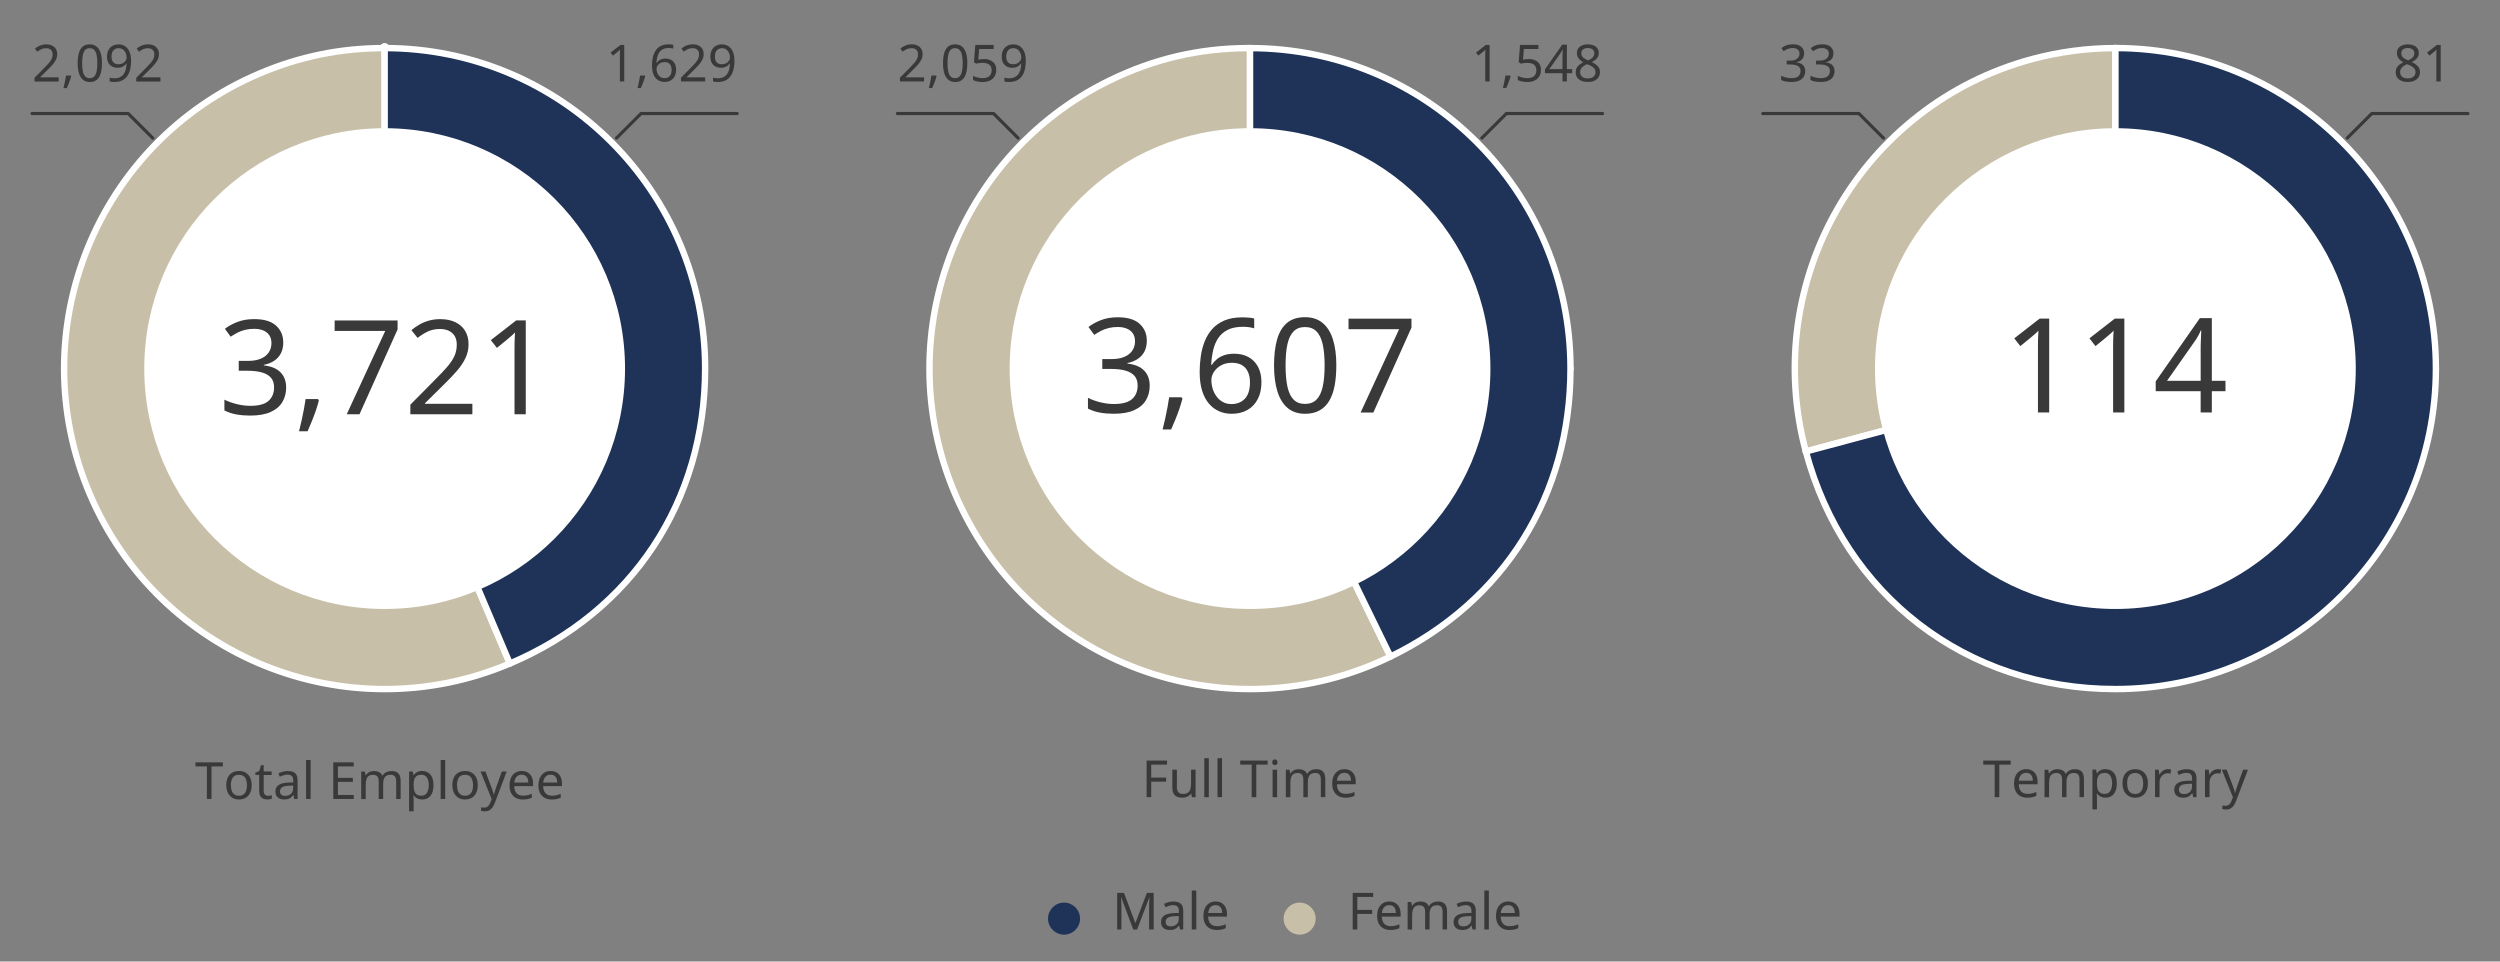
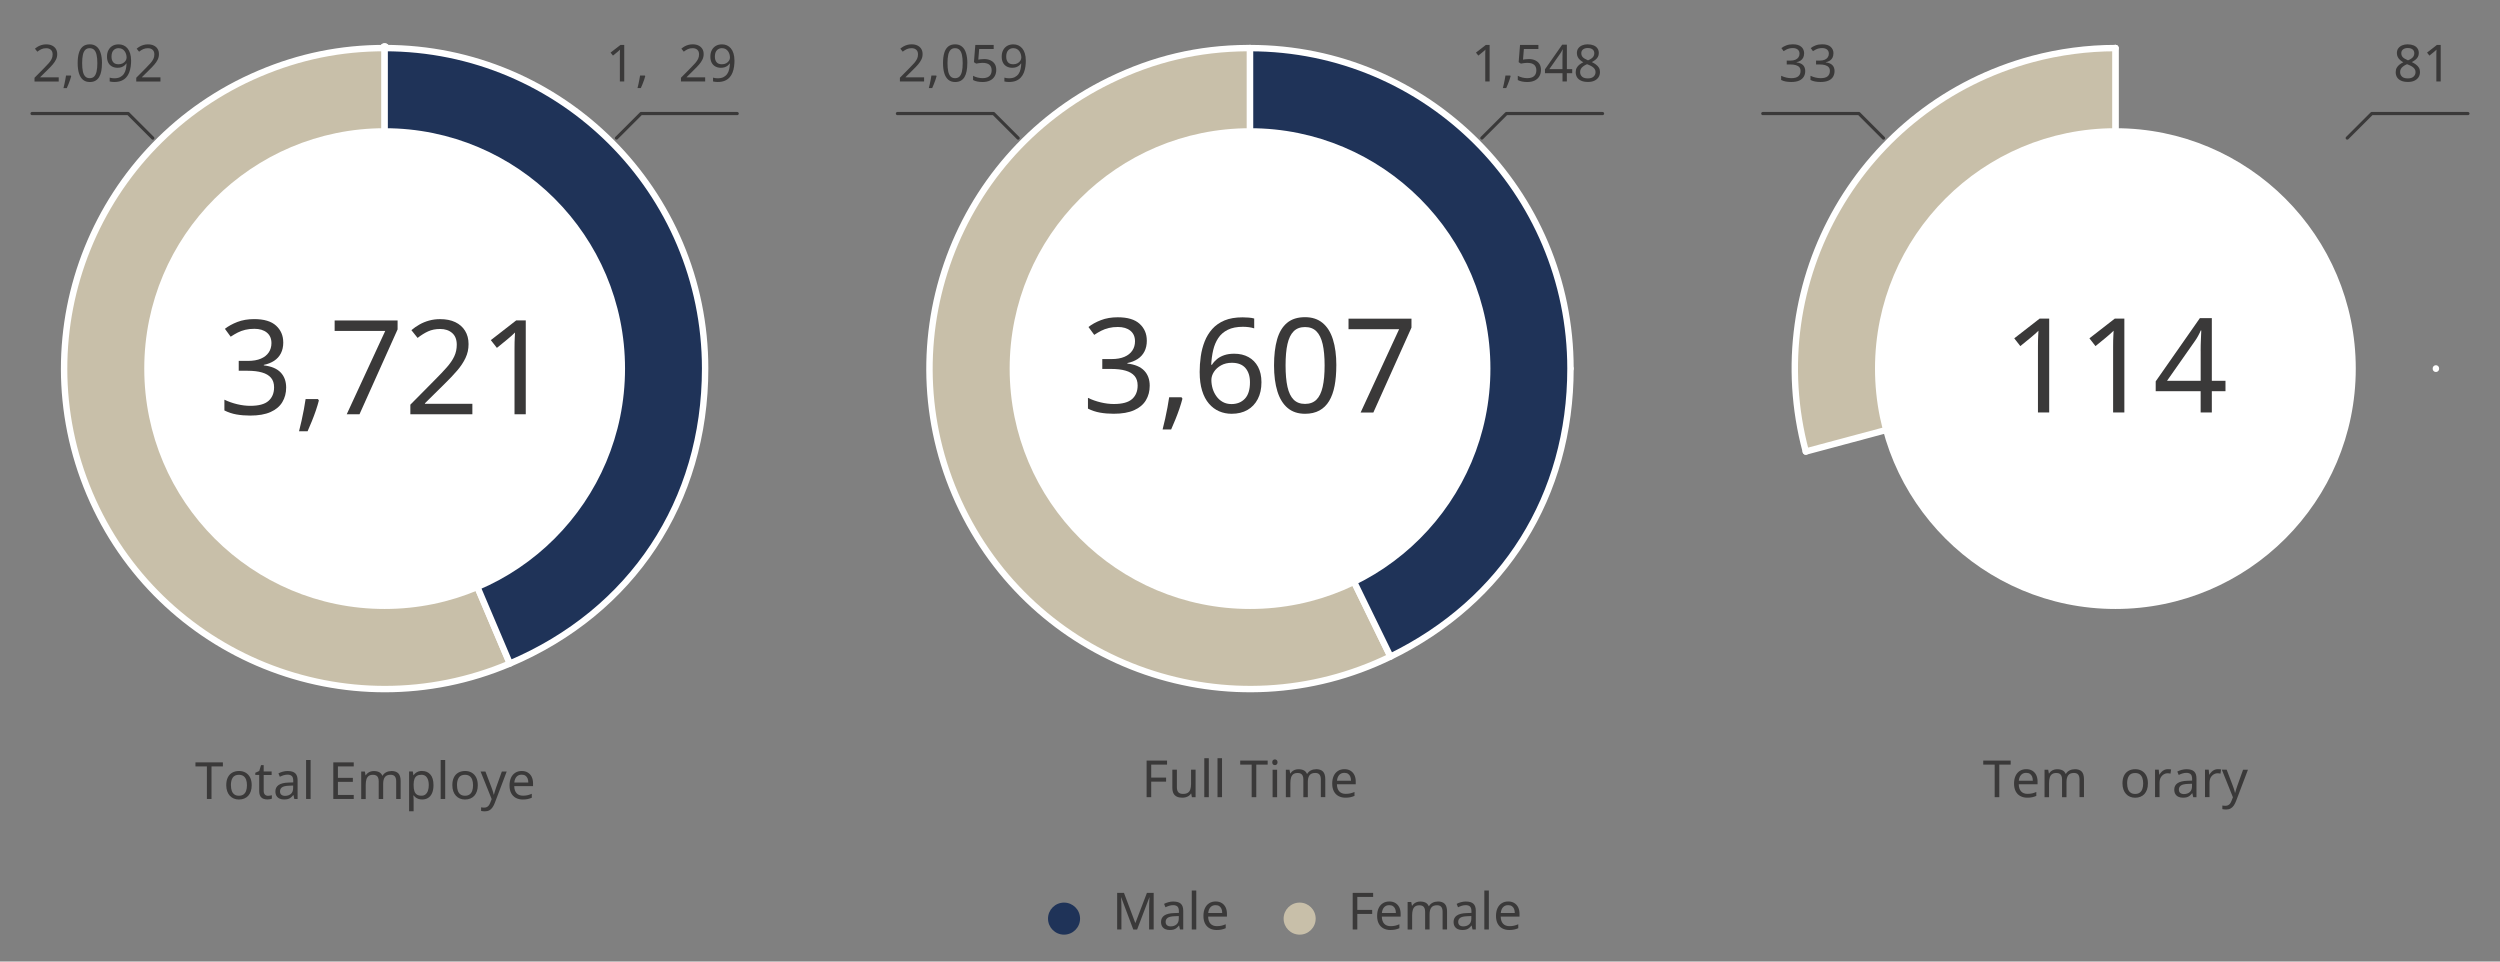
<svg xmlns="http://www.w3.org/2000/svg" width="780" height="300" viewBox="0 0 780 300">
  <rect x="0" y="0" width="780" height="300" fill="#808080" stroke="none" />
  <defs>
    <style>
      .cls-1 {
        stroke: #3a3939;
      }

      .cls-1, .cls-2, .cls-3, .cls-4, .cls-5 {
        stroke-linecap: round;
        stroke-linejoin: round;
      }

      .cls-1, .cls-4, .cls-5 {
        fill: none;
      }

      .cls-6 {
        fill: #fff;
      }

      .cls-7, .cls-3 {
        fill: #c8bfa9;
      }

      .cls-8, .cls-2 {
        fill: #1f3358;
      }

      .cls-9 {
        fill: #3a3939;
      }

      .cls-2, .cls-3, .cls-4 {
        stroke-width: 2px;
      }

      .cls-2, .cls-3, .cls-4, .cls-5 {
        stroke: #fff;
      }

      .cls-5 {
        stroke-width: 3px;
      }
    </style>
  </defs>
  <g id="graph">
    <g>
      <g>
        <path class="cls-5" d="m120.02,15s0,0-.01,0h0s.01,0,.01,0Z" />
        <path class="cls-5" d="m120.01,15s-.01,0-.02,0h.02Z" />
        <path class="cls-3" d="m120.01,15h-.02c-13.68,0-26.45,2.6-39.05,7.95C30.11,44.53,6.4,103.23,27.98,154.05c21.58,50.83,80.27,74.55,131.1,52.97l-39.07-92.04V15Z" />
        <path class="cls-2" d="m120.02,15h-.01v99.99l39.07,92.04c38.18-16.2,60.92-50.57,60.92-92.04,0-55.22-44.75-99.98-99.97-99.99Z" />
      </g>
      <path class="cls-6" d="m195.01,115c0,41.42-33.58,75-75,75s-75-33.58-75-75S78.59,40,120.01,40s75,33.58,75,75" />
    </g>
    <g>
      <g>
        <path class="cls-4" d="m390.01,15h0s.01,0,.01,0c0,0,0,0-.01,0Z" />
        <polygon class="cls-4" points="489.99 114.99 489.99 114.99 489.99 114.99 489.99 114.99" />
        <path class="cls-3" d="m300.14,158.82c24.21,49.63,84.07,70.24,133.7,46.03l-43.83-89.87V15h-.76c-15.33.1-29.26,3.38-43.08,10.12-49.63,24.21-70.24,84.07-46.03,133.7Z" />
        <path class="cls-2" d="m433.84,204.86c35.54-17.33,56.15-50.32,56.15-89.86h0c0-55.22-44.76-99.99-99.97-99.99h-.01v99.99l43.83,89.87Z" />
      </g>
      <path class="cls-6" d="m465.01,115c0,41.42-33.58,75-75,75s-75-33.58-75-75,33.58-75,75-75,75,33.58,75,75" />
    </g>
    <g>
      <g>
        <path class="cls-4" d="m660,115h0V15h0s-.01,0-.02,0h.02v100Z" />
        <path class="cls-4" d="m760,115s0-.04,0-.05v.11s0-.04,0-.05Z" />
        <path class="cls-4" d="m660.02,15s0,0-.01,0h0s.01,0,.01,0Z" />
        <polygon class="cls-4" points="563.41 140.88 563.41 140.88 563.41 140.89 563.41 140.88" />
        <path class="cls-3" d="m660,115V15h-.02c-8.67,0-17.49,1.17-25.86,3.41-53.35,14.3-85.01,69.13-70.71,122.47h0s96.59-25.88,96.59-25.88Z" />
-         <path class="cls-2" d="m760,115.05v-.11c-.03-55.2-44.78-99.94-99.98-99.95h-.01v100h0s-96.59,25.88-96.59,25.88h0c12.04,44.92,50.09,74.12,96.59,74.12,55.21,0,99.97-44.74,99.99-99.95Z" />
      </g>
      <path class="cls-6" d="m735,115c0,41.42-33.58,75-75,75s-75-33.58-75-75,33.58-75,75-75,75,33.58,75,75" />
    </g>
  </g>
  <g id="txt">
    <g>
      <path class="cls-9" d="m18.32,25.43h-7.55v-1.17l2.99-3.02c.58-.58,1.06-1.09,1.46-1.54.39-.45.69-.89.9-1.32.2-.43.3-.9.3-1.42,0-.63-.19-1.11-.56-1.43-.37-.33-.86-.49-1.46-.49-.55,0-1.04.1-1.46.29-.42.19-.85.46-1.29.8l-.75-.94c.3-.26.63-.48.98-.69.36-.2.75-.36,1.17-.48.42-.12.87-.18,1.35-.18.71,0,1.33.12,1.84.37.51.25.91.59,1.19,1.05.28.45.42.99.42,1.62s-.12,1.16-.37,1.68c-.25.52-.59,1.04-1.02,1.54-.44.51-.95,1.05-1.54,1.62l-2.38,2.35v.06h5.78v1.28Z" />
      <path class="cls-9" d="m22.22,23.75c-.1.37-.22.78-.37,1.22-.15.44-.31.87-.49,1.3-.18.43-.35.84-.52,1.22h-1.04c.11-.41.21-.84.31-1.3.1-.46.19-.92.28-1.38.08-.45.15-.87.21-1.24h1.5l.11.18Z" />
      <path class="cls-9" d="m31.81,19.7c0,.93-.07,1.75-.21,2.48-.14.73-.36,1.34-.66,1.85-.3.51-.7.89-1.18,1.16-.49.27-1.07.4-1.75.4-.85,0-1.56-.23-2.12-.7s-.98-1.14-1.25-2.02c-.27-.88-.41-1.93-.41-3.16s.12-2.29.38-3.17c.25-.87.65-1.54,1.21-2.01.55-.46,1.29-.7,2.19-.7.85,0,1.56.23,2.13.7.57.46.99,1.13,1.26,2.01.28.87.42,1.93.42,3.17Zm-6.18,0c0,1.05.08,1.91.23,2.61.15.69.41,1.21.75,1.56s.81.52,1.38.52,1.04-.17,1.38-.51.6-.86.76-1.56c.16-.7.24-1.57.24-2.62s-.08-1.91-.24-2.6c-.16-.69-.41-1.21-.76-1.55s-.81-.52-1.38-.52-1.04.17-1.38.52-.6.86-.75,1.55-.23,1.55-.23,2.6Z" />
      <path class="cls-9" d="m40.91,18.88c0,.65-.05,1.3-.14,1.94-.09.65-.25,1.25-.47,1.82s-.53,1.08-.93,1.52c-.4.44-.9.79-1.5,1.04-.61.25-1.34.38-2.21.38-.21,0-.46-.01-.74-.04-.28-.03-.51-.07-.7-.12v-1.2c.19.06.42.11.67.15.26.04.5.06.74.06.75,0,1.36-.12,1.85-.37.48-.25.87-.58,1.16-1s.5-.91.62-1.47.2-1.15.22-1.77h-.1c-.16.25-.36.47-.61.67-.25.2-.54.36-.89.48-.35.12-.75.18-1.22.18-.65,0-1.22-.14-1.72-.41s-.88-.66-1.15-1.18c-.27-.51-.41-1.14-.41-1.87,0-.8.15-1.49.46-2.06.3-.58.73-1.02,1.27-1.33.54-.31,1.18-.46,1.92-.46.54,0,1.05.1,1.52.31s.88.52,1.23.94c.35.42.63.94.82,1.57s.3,1.37.3,2.22Zm-3.87-3.86c-.66,0-1.2.22-1.62.66-.42.44-.63,1.1-.63,2,0,.74.18,1.31.54,1.74s.91.63,1.66.63c.51,0,.95-.1,1.33-.31s.66-.47.87-.79.31-.65.31-.99-.05-.69-.15-1.03c-.1-.35-.25-.66-.46-.95s-.46-.52-.77-.69c-.31-.17-.67-.26-1.07-.26Z" />
      <path class="cls-9" d="m50.06,25.43h-7.55v-1.17l2.99-3.02c.58-.58,1.06-1.09,1.46-1.54.39-.45.69-.89.9-1.32.2-.43.3-.9.3-1.42,0-.63-.19-1.11-.56-1.43-.37-.33-.86-.49-1.46-.49-.55,0-1.04.1-1.46.29-.42.19-.85.46-1.29.8l-.75-.94c.3-.26.63-.48.98-.69.36-.2.75-.36,1.17-.48.42-.12.87-.18,1.35-.18.71,0,1.33.12,1.84.37.51.25.91.59,1.19,1.05.28.45.42.99.42,1.62s-.12,1.16-.37,1.68c-.25.52-.59,1.04-1.02,1.54-.44.51-.95,1.05-1.54,1.62l-2.38,2.35v.06h5.78v1.28Z" />
    </g>
    <g>
      <path class="cls-9" d="m65.99,249.28h-1.44v-10.16h-3.57v-1.26h8.56v1.26h-3.55v10.16Z" />
      <path class="cls-9" d="m78.53,244.98c0,.71-.09,1.35-.28,1.9-.19.55-.45,1.02-.8,1.4s-.77.67-1.26.87c-.5.2-1.05.3-1.66.3-.57,0-1.09-.1-1.57-.3s-.9-.49-1.25-.87-.63-.85-.82-1.4c-.2-.55-.3-1.18-.3-1.9,0-.95.16-1.75.48-2.41.32-.66.78-1.16,1.38-1.5s1.31-.52,2.13-.52c.78,0,1.46.17,2.06.52.59.35,1.06.85,1.39,1.5s.5,1.46.5,2.41Zm-6.48,0c0,.67.09,1.26.26,1.75.18.5.45.88.82,1.14.37.27.85.4,1.42.4s1.05-.13,1.42-.4c.37-.27.65-.65.82-1.14.18-.5.26-1.08.26-1.75s-.09-1.26-.27-1.74c-.18-.48-.46-.85-.82-1.11-.37-.26-.85-.39-1.43-.39-.88,0-1.51.29-1.9.86-.4.58-.59,1.37-.59,2.38Z" />
      <path class="cls-9" d="m83.62,248.29c.21,0,.43-.02.66-.06s.41-.08.54-.12v1.07c-.15.07-.36.14-.64.18-.28.05-.54.07-.8.07-.45,0-.86-.08-1.24-.23-.38-.16-.69-.42-.92-.81-.23-.38-.35-.92-.35-1.62v-4.99h-1.22v-.67l1.23-.56.56-1.82h.83v1.97h2.48v1.09h-2.48v4.96c0,.52.13.91.38,1.16.25.25.57.38.97.38Z" />
      <path class="cls-9" d="m89.78,240.56c1.05,0,1.82.23,2.32.69.5.46.75,1.19.75,2.19v5.84h-1.02l-.27-1.22h-.06c-.25.31-.5.57-.76.78-.26.21-.56.36-.9.46-.34.1-.74.14-1.22.14-.51,0-.97-.09-1.38-.27-.41-.18-.73-.46-.97-.84-.23-.38-.35-.86-.35-1.43,0-.85.34-1.51,1.01-1.98.67-.46,1.71-.72,3.1-.76l1.46-.05v-.51c0-.71-.15-1.21-.46-1.49s-.75-.42-1.31-.42c-.45,0-.87.07-1.28.2-.41.13-.78.29-1.14.46l-.43-1.06c.37-.2.82-.38,1.33-.52.51-.14,1.05-.22,1.6-.22Zm.42,4.58c-1.07.04-1.81.21-2.22.51-.41.3-.62.72-.62,1.26,0,.48.15.83.44,1.06.29.22.67.34,1.13.34.73,0,1.33-.2,1.81-.6.48-.4.72-1.02.72-1.85v-.77l-1.26.05Z" />
      <path class="cls-9" d="m96.91,249.28h-1.41v-12.16h1.41v12.16Z" />
      <path class="cls-9" d="m110.37,249.28h-6.38v-11.42h6.38v1.26h-4.94v3.57h4.66v1.25h-4.66v4.08h4.94v1.26Z" />
      <path class="cls-9" d="m122.1,240.55c.97,0,1.7.25,2.18.74.48.5.72,1.3.72,2.41v5.58h-1.39v-5.52c0-.67-.14-1.18-.42-1.52-.28-.34-.72-.51-1.32-.51-.83,0-1.43.24-1.78.72-.36.48-.54,1.18-.54,2.1v4.74h-1.39v-5.52c0-.45-.06-.82-.19-1.13-.13-.3-.32-.53-.58-.68-.26-.15-.59-.22-.99-.22-.58,0-1.03.12-1.36.36-.33.24-.57.59-.71,1.05s-.22,1.02-.22,1.7v4.45h-1.41v-8.58h1.14l.21,1.17h.08c.18-.3.4-.55.66-.74.26-.2.55-.34.87-.44.32-.1.65-.14.99-.14.66,0,1.21.12,1.66.35.44.23.77.6.97,1.09h.08c.29-.49.68-.85,1.18-1.09s1.02-.35,1.58-.35Z" />
      <path class="cls-9" d="m131.73,240.55c1.06,0,1.91.37,2.55,1.1.65.74.97,1.85.97,3.33,0,.97-.15,1.79-.44,2.46s-.7,1.17-1.23,1.5c-.53.34-1.15.5-1.86.5-.44,0-.83-.06-1.17-.18s-.63-.27-.87-.46c-.24-.19-.45-.39-.62-.62h-.1c.02.18.04.41.06.69s.03.52.03.72v3.52h-1.41v-12.42h1.15l.19,1.17h.06c.17-.25.38-.47.62-.67.24-.2.53-.36.86-.48s.73-.18,1.19-.18Zm-.26,1.18c-.58,0-1.04.11-1.39.33s-.61.55-.77.98c-.16.44-.25.99-.26,1.66v.27c0,.7.07,1.3.22,1.79.15.49.4.86.76,1.12s.85.38,1.46.38c.52,0,.95-.14,1.29-.43s.59-.68.75-1.18c.17-.5.25-1.06.25-1.7,0-.98-.19-1.77-.57-2.35-.38-.59-.96-.88-1.75-.88Z" />
      <path class="cls-9" d="m138.9,249.28h-1.41v-12.16h1.41v12.16Z" />
      <path class="cls-9" d="m149.07,244.98c0,.71-.09,1.35-.28,1.9-.19.55-.45,1.02-.8,1.4s-.77.67-1.26.87c-.5.2-1.05.3-1.66.3-.57,0-1.09-.1-1.57-.3s-.9-.49-1.25-.87-.63-.85-.82-1.4c-.2-.55-.3-1.18-.3-1.9,0-.95.16-1.75.48-2.41.32-.66.78-1.16,1.38-1.5s1.31-.52,2.13-.52c.78,0,1.46.17,2.06.52.59.35,1.06.85,1.39,1.5s.5,1.46.5,2.41Zm-6.48,0c0,.67.09,1.26.26,1.75.18.5.45.88.82,1.14.37.27.85.4,1.42.4s1.05-.13,1.42-.4c.37-.27.65-.65.82-1.14.18-.5.26-1.08.26-1.75s-.09-1.26-.27-1.74c-.18-.48-.46-.85-.82-1.11-.37-.26-.85-.39-1.43-.39-.88,0-1.51.29-1.9.86-.4.58-.59,1.37-.59,2.38Z" />
      <path class="cls-9" d="m149.95,240.71h1.5l1.86,4.88c.11.29.21.57.3.83s.17.53.25.78c.07.25.13.49.18.73h.06c.06-.27.17-.62.3-1.05.14-.43.28-.87.43-1.3l1.74-4.86h1.52l-3.7,9.76c-.2.53-.44,1-.71,1.4-.27.4-.6.71-.99.93-.39.22-.86.33-1.42.33-.26,0-.48-.01-.67-.04-.19-.03-.36-.06-.5-.09v-1.12c.12.02.26.04.42.06.17.02.34.03.52.03.33,0,.62-.06.86-.18.24-.12.45-.3.62-.53.17-.23.31-.5.43-.81l.45-1.14-3.46-8.61Z" />
      <path class="cls-9" d="m162.77,240.55c.74,0,1.37.16,1.9.48.53.32.93.77,1.22,1.35.28.58.42,1.26.42,2.04v.85h-5.87c.02.97.27,1.71.74,2.22s1.14.76,1.99.76c.54,0,1.03-.05,1.45-.15s.86-.25,1.3-.44v1.23c-.44.19-.87.33-1.3.42-.43.09-.93.14-1.52.14-.81,0-1.53-.17-2.15-.5-.62-.33-1.11-.82-1.46-1.48-.35-.66-.52-1.46-.52-2.41s.16-1.74.47-2.42c.31-.67.76-1.19,1.33-1.55.57-.36,1.23-.54,1.99-.54Zm-.02,1.15c-.67,0-1.2.22-1.59.65-.39.43-.62,1.03-.7,1.8h4.37c0-.49-.07-.92-.22-1.28-.15-.36-.38-.65-.68-.86s-.7-.31-1.18-.31Z" />
-       <path class="cls-9" d="m171.79,240.55c.74,0,1.37.16,1.9.48.53.32.93.77,1.22,1.35.28.58.42,1.26.42,2.04v.85h-5.87c.02.97.27,1.71.74,2.22s1.14.76,1.99.76c.54,0,1.03-.05,1.45-.15s.86-.25,1.3-.44v1.23c-.44.19-.87.33-1.3.42-.43.09-.93.14-1.52.14-.81,0-1.53-.17-2.15-.5-.62-.33-1.11-.82-1.46-1.48-.35-.66-.52-1.46-.52-2.41s.16-1.74.47-2.42c.31-.67.76-1.19,1.33-1.55.57-.36,1.23-.54,1.99-.54Zm-.02,1.15c-.67,0-1.2.22-1.59.65-.39.43-.62,1.03-.7,1.8h4.37c0-.49-.07-.92-.22-1.28-.15-.36-.38-.65-.68-.86s-.7-.31-1.18-.31Z" />
    </g>
    <g>
      <path class="cls-9" d="m359.18,248.72h-1.44v-11.42h6.38v1.26h-4.94v4.05h4.64v1.26h-4.64v4.85Z" />
      <path class="cls-9" d="m373.02,240.14v8.58h-1.15l-.21-1.14h-.06c-.18.3-.42.54-.7.74-.29.19-.6.33-.94.42-.34.09-.7.14-1.07.14-.68,0-1.26-.11-1.72-.33s-.81-.56-1.05-1.02c-.23-.46-.35-1.05-.35-1.78v-5.62h1.42v5.52c0,.68.15,1.19.46,1.54.31.34.79.51,1.44.51s1.14-.12,1.51-.36c.37-.24.63-.59.78-1.06.15-.46.23-1.03.23-1.69v-4.46h1.41Z" />
      <path class="cls-9" d="m377.15,248.72h-1.41v-12.16h1.41v12.16Z" />
      <path class="cls-9" d="m381.27,248.72h-1.41v-12.16h1.41v12.16Z" />
      <path class="cls-9" d="m391.96,248.72h-1.44v-10.16h-3.57v-1.26h8.56v1.26h-3.55v10.16Z" />
      <path class="cls-9" d="m397.77,236.93c.21,0,.4.07.57.22.17.14.25.37.25.68s-.08.52-.25.67-.35.22-.57.22c-.23,0-.43-.07-.59-.22-.16-.15-.24-.37-.24-.67s.08-.54.24-.68c.16-.14.36-.22.59-.22Zm.69,3.22v8.58h-1.41v-8.58h1.41Z" />
      <path class="cls-9" d="m410.59,239.98c.97,0,1.7.25,2.18.74.48.5.72,1.3.72,2.41v5.58h-1.39v-5.52c0-.67-.14-1.18-.42-1.52-.28-.34-.72-.51-1.32-.51-.83,0-1.43.24-1.78.72-.36.48-.54,1.18-.54,2.1v4.74h-1.39v-5.52c0-.45-.06-.82-.19-1.13-.13-.3-.32-.53-.58-.68-.26-.15-.59-.22-.99-.22-.58,0-1.03.12-1.36.36-.33.24-.57.59-.71,1.05s-.22,1.02-.22,1.7v4.45h-1.41v-8.58h1.14l.21,1.17h.08c.18-.3.4-.55.66-.74.26-.2.55-.34.87-.44.32-.1.65-.14.99-.14.66,0,1.21.12,1.66.35.44.23.77.6.97,1.09h.08c.29-.49.68-.85,1.18-1.09s1.02-.35,1.58-.35Z" />
      <path class="cls-9" d="m419.45,239.98c.74,0,1.37.16,1.9.48s.93.77,1.22,1.35c.28.58.42,1.26.42,2.04v.85h-5.87c.02.97.27,1.71.74,2.22s1.14.76,1.99.76c.54,0,1.03-.05,1.45-.15.42-.1.86-.25,1.3-.44v1.23c-.44.19-.87.33-1.3.42-.43.09-.93.14-1.52.14-.81,0-1.53-.17-2.15-.5-.62-.33-1.11-.82-1.46-1.48-.35-.66-.52-1.46-.52-2.41s.16-1.74.47-2.42c.31-.67.76-1.19,1.33-1.55.57-.36,1.23-.54,1.99-.54Zm-.02,1.15c-.67,0-1.2.22-1.59.65-.39.43-.62,1.03-.7,1.8h4.37c0-.49-.08-.92-.22-1.28-.15-.36-.38-.65-.68-.86-.3-.21-.7-.31-1.18-.31Z" />
    </g>
    <g>
      <path class="cls-9" d="m623.78,248.72h-1.44v-10.16h-3.57v-1.26h8.56v1.26h-3.55v10.16Z" />
      <path class="cls-9" d="m632.18,239.98c.74,0,1.37.16,1.9.48s.93.77,1.22,1.35c.28.58.42,1.26.42,2.04v.85h-5.87c.02.97.27,1.71.74,2.22s1.14.76,1.99.76c.54,0,1.03-.05,1.45-.15.42-.1.86-.25,1.3-.44v1.23c-.44.19-.87.33-1.3.42-.43.09-.93.14-1.52.14-.81,0-1.53-.17-2.15-.5-.62-.33-1.11-.82-1.46-1.48-.35-.66-.52-1.46-.52-2.41s.16-1.74.47-2.42c.31-.67.76-1.19,1.33-1.55.57-.36,1.23-.54,1.99-.54Zm-.02,1.15c-.67,0-1.2.22-1.59.65-.39.43-.62,1.03-.7,1.8h4.37c0-.49-.08-.92-.22-1.28-.15-.36-.38-.65-.68-.86-.3-.21-.7-.31-1.18-.31Z" />
      <path class="cls-9" d="m647.3,239.98c.97,0,1.7.25,2.18.74.48.5.72,1.3.72,2.41v5.58h-1.39v-5.52c0-.67-.14-1.18-.42-1.52-.28-.34-.72-.51-1.32-.51-.83,0-1.43.24-1.78.72-.36.48-.54,1.18-.54,2.1v4.74h-1.39v-5.52c0-.45-.06-.82-.19-1.13-.13-.3-.32-.53-.58-.68-.26-.15-.59-.22-.99-.22-.58,0-1.03.12-1.36.36-.33.24-.57.59-.71,1.05-.14.46-.22,1.02-.22,1.7v4.45h-1.41v-8.58h1.14l.21,1.17h.08c.18-.3.4-.55.66-.74.26-.2.55-.34.87-.44.32-.1.65-.14.99-.14.66,0,1.21.12,1.66.35s.77.6.97,1.09h.08c.29-.49.68-.85,1.18-1.09s1.02-.35,1.58-.35Z" />
-       <path class="cls-9" d="m656.93,239.98c1.06,0,1.91.37,2.55,1.1.64.74.97,1.85.97,3.33,0,.97-.15,1.79-.44,2.46-.29.67-.7,1.17-1.23,1.5-.53.34-1.15.5-1.86.5-.44,0-.83-.06-1.17-.18-.34-.12-.63-.27-.87-.46s-.45-.39-.62-.62h-.1c.02.18.04.41.06.69s.03.52.03.72v3.52h-1.41v-12.42h1.15l.19,1.17h.06c.17-.25.38-.47.62-.67.24-.2.53-.36.86-.48s.73-.18,1.19-.18Zm-.26,1.18c-.58,0-1.04.11-1.39.33-.35.22-.61.55-.77.98-.16.44-.25.99-.26,1.66v.27c0,.7.07,1.3.22,1.79.15.49.4.86.76,1.12s.84.38,1.46.38c.52,0,.95-.14,1.29-.43s.59-.68.75-1.18c.17-.5.25-1.06.25-1.7,0-.98-.19-1.77-.57-2.35-.38-.59-.96-.88-1.75-.88Z" />
      <path class="cls-9" d="m670.15,244.42c0,.71-.09,1.35-.28,1.9-.19.55-.45,1.02-.8,1.4s-.77.67-1.26.87c-.5.2-1.05.3-1.66.3-.57,0-1.09-.1-1.57-.3-.48-.2-.9-.49-1.25-.87-.35-.38-.63-.85-.82-1.4-.2-.55-.3-1.18-.3-1.9,0-.95.16-1.75.48-2.41s.78-1.16,1.38-1.5c.6-.35,1.31-.52,2.13-.52.78,0,1.46.17,2.06.52.59.35,1.06.85,1.39,1.5s.5,1.46.5,2.41Zm-6.48,0c0,.67.09,1.26.26,1.75.18.5.45.88.82,1.14.37.27.85.4,1.42.4s1.05-.13,1.42-.4c.37-.27.65-.65.82-1.14.18-.5.26-1.08.26-1.75s-.09-1.26-.27-1.74c-.18-.48-.46-.85-.82-1.11-.37-.26-.85-.39-1.43-.39-.88,0-1.51.29-1.9.86-.4.58-.59,1.37-.59,2.38Z" />
      <path class="cls-9" d="m676.37,239.98c.16,0,.33,0,.52.02.19.02.35.04.49.07l-.18,1.3c-.14-.03-.29-.06-.46-.08-.17-.02-.32-.03-.47-.03-.33,0-.65.07-.94.21s-.57.33-.8.58c-.24.25-.42.55-.55.9-.13.35-.2.75-.2,1.18v4.58h-1.41v-8.58h1.15l.16,1.57h.06c.18-.32.4-.61.66-.87.26-.26.55-.47.88-.62.33-.15.69-.23,1.09-.23Z" />
      <path class="cls-9" d="m682.23,240c1.05,0,1.82.23,2.32.69.5.46.75,1.19.75,2.19v5.84h-1.02l-.27-1.22h-.06c-.25.31-.5.57-.76.78s-.56.36-.9.46c-.34.1-.74.14-1.22.14-.51,0-.97-.09-1.38-.27-.41-.18-.73-.46-.97-.84-.24-.38-.35-.86-.35-1.43,0-.85.34-1.51,1.01-1.98.67-.46,1.71-.72,3.1-.76l1.46-.05v-.51c0-.71-.15-1.21-.46-1.49s-.75-.42-1.31-.42c-.45,0-.87.07-1.28.2-.41.13-.78.29-1.14.46l-.43-1.06c.37-.2.82-.38,1.33-.52.51-.14,1.04-.22,1.6-.22Zm.42,4.58c-1.07.04-1.81.21-2.22.51s-.62.72-.62,1.26c0,.48.15.83.44,1.06.29.22.67.34,1.13.34.73,0,1.33-.2,1.81-.6.48-.4.72-1.02.72-1.85v-.77l-1.26.05Z" />
      <path class="cls-9" d="m691.96,239.98c.16,0,.33,0,.52.02.19.02.35.04.49.07l-.18,1.3c-.14-.03-.29-.06-.46-.08-.17-.02-.32-.03-.47-.03-.33,0-.65.07-.94.21s-.57.33-.8.58c-.24.25-.42.55-.55.9-.13.35-.2.75-.2,1.18v4.58h-1.41v-8.58h1.15l.16,1.57h.06c.18-.32.4-.61.66-.87.26-.26.55-.47.88-.62.33-.15.69-.23,1.09-.23Z" />
      <path class="cls-9" d="m693.22,240.14h1.5l1.86,4.88c.11.29.21.57.3.83s.17.53.25.78c.07.25.13.49.18.73h.06c.06-.27.17-.62.3-1.05.14-.43.28-.87.43-1.3l1.74-4.86h1.52l-3.7,9.76c-.2.53-.44,1-.71,1.4-.27.4-.6.71-.99.93-.39.22-.86.33-1.42.33-.26,0-.48-.01-.67-.04-.19-.03-.36-.06-.5-.09v-1.12c.12.02.26.04.42.06s.34.03.52.03c.33,0,.62-.06.86-.18.24-.12.45-.3.62-.53.17-.23.31-.5.43-.81l.45-1.14-3.46-8.61Z" />
    </g>
    <g>
      <path class="cls-9" d="m194.78,25.42h-1.38v-7.98c0-.31,0-.57,0-.78s.01-.41.02-.6c.01-.19.02-.38.03-.58-.17.17-.33.31-.46.43-.14.12-.31.27-.53.45l-1.22.99-.74-.94,3.09-2.4h1.17v11.42Z" />
      <path class="cls-9" d="m201.32,23.74c-.1.37-.22.78-.37,1.22-.15.44-.31.87-.49,1.3-.18.43-.35.84-.52,1.22h-1.04c.11-.41.21-.84.31-1.3.1-.46.19-.92.28-1.38.08-.45.15-.87.21-1.24h1.5l.11.18Z" />
-       <path class="cls-9" d="m203.42,20.54c0-.66.05-1.31.14-1.95.09-.64.25-1.25.47-1.82.22-.57.53-1.08.93-1.52.39-.44.89-.79,1.5-1.04.6-.25,1.34-.38,2.2-.38.22,0,.47.01.74.03s.49.06.66.11v1.2c-.19-.06-.41-.11-.65-.14-.24-.03-.48-.05-.73-.05-.74,0-1.35.12-1.84.37-.49.25-.88.58-1.16,1.01-.28.43-.49.92-.62,1.47s-.21,1.15-.24,1.78h.1c.16-.26.36-.49.61-.69.25-.2.54-.36.89-.48.35-.12.75-.18,1.21-.18.66,0,1.24.14,1.74.41.5.27.88.67,1.16,1.18.28.52.42,1.14.42,1.88,0,.79-.15,1.47-.45,2.05-.3.58-.72,1.02-1.26,1.33-.54.31-1.18.46-1.93.46-.54,0-1.05-.1-1.52-.3-.47-.2-.88-.51-1.24-.93s-.63-.94-.83-1.58-.3-1.38-.3-2.23Zm3.87,3.86c.67,0,1.22-.22,1.63-.65.42-.43.62-1.1.62-2.01,0-.73-.18-1.3-.55-1.73-.37-.43-.92-.64-1.66-.64-.5,0-.94.1-1.31.31s-.66.47-.87.79c-.21.32-.31.65-.31.99s.05.7.15,1.04c.1.34.26.66.46.94.21.29.46.52.77.69.3.17.66.26,1.06.26Z" />
      <path class="cls-9" d="m220.01,25.42h-7.55v-1.17l2.99-3.02c.58-.58,1.06-1.09,1.46-1.54.39-.45.69-.89.9-1.32.2-.43.3-.9.3-1.42,0-.63-.19-1.11-.56-1.43-.37-.33-.86-.49-1.46-.49-.55,0-1.04.1-1.46.29-.42.19-.85.46-1.29.8l-.75-.94c.3-.26.63-.48.98-.69.36-.2.75-.36,1.17-.48.42-.12.87-.18,1.35-.18.71,0,1.33.12,1.84.37.51.25.91.59,1.19,1.05.28.45.42.99.42,1.62s-.12,1.16-.37,1.68c-.25.52-.59,1.04-1.02,1.54-.44.51-.95,1.05-1.54,1.62l-2.38,2.35v.06h5.78v1.28Z" />
      <path class="cls-9" d="m229.16,18.88c0,.65-.05,1.3-.14,1.94-.09.65-.25,1.25-.47,1.82s-.53,1.08-.93,1.52c-.4.44-.9.79-1.5,1.04-.61.25-1.34.38-2.21.38-.21,0-.46-.01-.74-.04-.28-.03-.51-.07-.7-.12v-1.2c.19.06.42.11.67.15.26.04.5.06.74.06.75,0,1.36-.12,1.85-.37.48-.25.87-.58,1.16-1s.5-.91.62-1.47.2-1.15.22-1.77h-.1c-.16.25-.36.47-.61.67-.25.2-.54.36-.89.48-.35.12-.75.18-1.22.18-.65,0-1.22-.14-1.72-.41s-.88-.66-1.15-1.18c-.27-.51-.41-1.14-.41-1.87,0-.8.15-1.49.46-2.06.3-.58.73-1.02,1.27-1.33.54-.31,1.18-.46,1.92-.46.54,0,1.05.1,1.52.31s.88.52,1.23.94c.35.42.63.94.82,1.57s.3,1.37.3,2.22Zm-3.87-3.86c-.66,0-1.2.22-1.62.66-.42.44-.63,1.1-.63,2,0,.74.18,1.31.54,1.74s.91.63,1.66.63c.51,0,.95-.1,1.33-.31s.66-.47.87-.79.31-.65.31-.99-.05-.69-.15-1.03c-.1-.35-.25-.66-.46-.95s-.46-.52-.77-.69c-.31-.17-.67-.26-1.07-.26Z" />
    </g>
    <g>
      <path class="cls-9" d="m464.78,25.42h-1.38v-7.98c0-.31,0-.57,0-.78,0-.21.01-.41.02-.6.01-.19.02-.38.03-.58-.17.17-.33.31-.46.43-.14.12-.31.27-.53.45l-1.22.99-.74-.94,3.09-2.4h1.17v11.42Z" />
      <path class="cls-9" d="m471.32,23.74c-.1.37-.22.78-.37,1.22s-.31.87-.49,1.3c-.18.43-.35.84-.52,1.22h-1.04c.11-.41.21-.84.31-1.3.1-.46.2-.92.28-1.38.08-.45.15-.87.21-1.24h1.5l.11.18Z" />
      <path class="cls-9" d="m476.94,18.42c.78,0,1.46.13,2.03.4.58.27,1.02.65,1.34,1.14.31.5.47,1.1.47,1.82,0,.79-.17,1.47-.51,2.04-.34.57-.83,1.01-1.46,1.31-.63.3-1.4.46-2.3.46-.59,0-1.14-.05-1.66-.16-.52-.11-.95-.26-1.3-.46v-1.33c.38.23.85.42,1.4.55.55.13,1.07.2,1.58.2.57,0,1.06-.09,1.48-.26.42-.18.75-.45.98-.82.23-.37.35-.83.35-1.38,0-.75-.23-1.32-.69-1.72-.46-.4-1.18-.6-2.18-.6-.3,0-.64.03-1.02.08-.38.05-.69.11-.93.16l-.7-.45.43-5.39h5.73v1.28h-4.53l-.27,3.31c.18-.03.43-.07.74-.11s.65-.06,1.02-.06Z" />
      <path class="cls-9" d="m490.52,22.83h-1.66v2.59h-1.36v-2.59h-5.47v-1.2l5.38-7.7h1.46v7.63h1.66v1.26Zm-3.02-4.86c0-.28,0-.53,0-.76,0-.23.01-.45.02-.65s.02-.4.02-.58c0-.19.01-.37.02-.54h-.06c-.09.2-.19.42-.32.66-.13.23-.25.43-.37.59l-3.42,4.88h4.1v-3.6Z" />
      <path class="cls-9" d="m495.4,13.84c.67,0,1.26.1,1.78.31s.91.51,1.21.92c.29.41.44.91.44,1.5,0,.46-.1.86-.3,1.2s-.46.64-.79.9c-.33.26-.69.49-1.09.7.47.22.9.48,1.28.76.38.28.69.61.92.98.23.37.34.82.34,1.34,0,.64-.15,1.19-.46,1.66-.31.46-.74.82-1.3,1.08-.56.26-1.22.38-1.98.38-.82,0-1.52-.12-2.09-.37s-1-.59-1.3-1.05c-.29-.45-.44-1.01-.44-1.66,0-.52.11-.98.33-1.36s.51-.71.87-.99c.36-.28.75-.51,1.17-.7-.37-.21-.71-.46-1.02-.73s-.54-.58-.72-.94-.26-.76-.26-1.23c0-.59.15-1.08.45-1.48.3-.4.7-.71,1.22-.92.51-.21,1.09-.32,1.74-.32Zm-2.4,8.69c0,.55.2,1.02.59,1.38.39.37,1,.55,1.82.55.78,0,1.37-.18,1.78-.55.41-.37.62-.85.62-1.43,0-.37-.1-.7-.3-.98-.2-.28-.47-.54-.83-.76s-.78-.43-1.27-.61l-.26-.1c-.47.2-.86.42-1.18.66-.32.23-.56.5-.73.8-.17.3-.25.65-.25,1.04Zm2.38-7.55c-.59,0-1.07.14-1.45.42s-.57.69-.57,1.22c0,.39.09.73.28.99.19.27.44.49.76.68.32.19.67.37,1.06.54.37-.16.71-.34,1-.53.29-.19.53-.42.7-.7.18-.27.26-.6.26-.98,0-.53-.19-.94-.56-1.22-.37-.28-.87-.42-1.49-.42Z" />
    </g>
    <g>
      <path class="cls-9" d="m288.32,25.42h-7.55v-1.17l2.99-3.02c.58-.58,1.06-1.09,1.46-1.54.39-.45.69-.89.9-1.32.2-.43.3-.9.3-1.42,0-.63-.19-1.11-.56-1.43-.37-.33-.86-.49-1.46-.49-.55,0-1.04.1-1.46.29-.42.19-.85.46-1.29.8l-.75-.94c.3-.26.63-.48.98-.69.36-.2.75-.36,1.17-.48.42-.12.87-.18,1.35-.18.71,0,1.33.12,1.84.37.51.25.91.59,1.19,1.05.28.45.42.99.42,1.62s-.12,1.16-.37,1.68c-.25.52-.59,1.04-1.02,1.54-.44.51-.95,1.05-1.54,1.62l-2.38,2.35v.06h5.78v1.28Z" />
      <path class="cls-9" d="m292.22,23.74c-.1.37-.22.78-.37,1.22-.15.44-.31.87-.49,1.3-.18.43-.35.84-.52,1.22h-1.04c.11-.41.21-.84.31-1.3.1-.46.19-.92.28-1.38.08-.45.15-.87.21-1.24h1.5l.11.18Z" />
      <path class="cls-9" d="m301.8,19.7c0,.93-.07,1.75-.21,2.48-.14.73-.36,1.34-.66,1.85-.3.51-.7.89-1.18,1.16-.49.27-1.07.4-1.75.4-.85,0-1.56-.23-2.12-.7s-.98-1.14-1.25-2.02c-.27-.88-.41-1.93-.41-3.16s.12-2.29.38-3.17c.25-.87.65-1.54,1.21-2.01.55-.46,1.29-.7,2.19-.7.85,0,1.56.23,2.13.7.57.46.99,1.13,1.26,2.01.28.87.42,1.93.42,3.17Zm-6.18,0c0,1.05.08,1.91.23,2.61.15.69.41,1.21.75,1.56s.81.52,1.38.52,1.04-.17,1.38-.51.6-.86.76-1.56c.16-.7.24-1.57.24-2.62s-.08-1.91-.24-2.6c-.16-.69-.41-1.21-.76-1.55s-.81-.52-1.38-.52-1.04.17-1.38.52-.6.86-.75,1.55-.23,1.55-.23,2.6Z" />
      <path class="cls-9" d="m306.99,18.42c.78,0,1.46.13,2.03.4.58.27,1.02.65,1.34,1.14.31.5.47,1.1.47,1.82,0,.79-.17,1.47-.51,2.04s-.83,1.01-1.46,1.31c-.63.3-1.4.46-2.3.46-.59,0-1.14-.05-1.66-.16-.52-.11-.95-.26-1.3-.46v-1.33c.38.23.85.42,1.4.55.55.13,1.07.2,1.58.2.57,0,1.06-.09,1.48-.26.42-.18.75-.45.98-.82.23-.37.35-.83.35-1.38,0-.75-.23-1.32-.69-1.72s-1.18-.6-2.18-.6c-.3,0-.64.03-1.02.08-.38.05-.69.11-.93.16l-.7-.45.43-5.39h5.73v1.28h-4.53l-.27,3.31c.18-.03.43-.07.74-.11.31-.04.65-.06,1.02-.06Z" />
      <path class="cls-9" d="m320.06,18.88c0,.65-.05,1.3-.14,1.94-.09.65-.25,1.25-.47,1.82s-.53,1.08-.93,1.52c-.4.44-.9.79-1.5,1.04-.61.25-1.34.38-2.21.38-.21,0-.46-.01-.74-.04-.28-.03-.51-.07-.7-.12v-1.2c.19.06.42.11.67.15.26.04.5.06.74.06.75,0,1.36-.12,1.85-.37.48-.25.87-.58,1.16-1s.5-.91.62-1.47.2-1.15.22-1.77h-.1c-.16.25-.36.47-.61.67-.25.2-.54.36-.89.48-.35.12-.75.18-1.22.18-.65,0-1.22-.14-1.72-.41s-.88-.66-1.15-1.18c-.27-.51-.41-1.14-.41-1.87,0-.8.15-1.49.46-2.06.3-.58.73-1.02,1.27-1.33.54-.31,1.18-.46,1.92-.46.54,0,1.05.1,1.52.31s.88.52,1.23.94c.35.42.63.94.82,1.57s.3,1.37.3,2.22Zm-3.87-3.86c-.66,0-1.2.22-1.62.66-.42.44-.63,1.1-.63,2,0,.74.18,1.31.54,1.74s.91.63,1.66.63c.51,0,.95-.1,1.33-.31s.66-.47.87-.79.31-.65.31-.99-.05-.69-.15-1.03c-.1-.35-.25-.66-.46-.95s-.46-.52-.77-.69c-.31-.17-.67-.26-1.07-.26Z" />
    </g>
    <g>
      <path class="cls-9" d="m751.24,13.84c.67,0,1.26.1,1.78.31s.91.51,1.21.92c.29.41.44.91.44,1.5,0,.46-.1.86-.3,1.2s-.46.64-.79.9c-.33.26-.69.49-1.09.7.47.22.9.48,1.28.76.38.28.69.61.92.98.23.37.34.82.34,1.34,0,.64-.15,1.19-.46,1.66-.31.46-.74.82-1.3,1.08-.56.26-1.22.38-1.98.38-.82,0-1.52-.12-2.09-.37s-1-.59-1.3-1.05c-.29-.45-.44-1.01-.44-1.66,0-.52.11-.98.33-1.36s.51-.71.87-.99c.36-.28.75-.51,1.17-.7-.37-.21-.71-.46-1.02-.73s-.54-.58-.72-.94-.26-.76-.26-1.23c0-.59.15-1.08.45-1.48.3-.4.7-.71,1.22-.92.51-.21,1.09-.32,1.74-.32Zm-2.4,8.69c0,.55.2,1.02.59,1.38.39.37,1,.55,1.82.55.78,0,1.37-.18,1.78-.55.41-.37.62-.85.62-1.43,0-.37-.1-.7-.3-.98-.2-.28-.47-.54-.83-.76s-.78-.43-1.27-.61l-.26-.1c-.47.2-.86.42-1.18.66-.32.23-.56.5-.73.8-.17.3-.25.65-.25,1.04Zm2.38-7.55c-.59,0-1.07.14-1.45.42s-.57.69-.57,1.22c0,.39.09.73.28.99.19.27.44.49.76.68.32.19.67.37,1.06.54.37-.16.71-.34,1-.53.29-.19.53-.42.7-.7.18-.27.26-.6.26-.98,0-.53-.19-.94-.56-1.22-.37-.28-.87-.42-1.49-.42Z" />
      <path class="cls-9" d="m761.52,25.42h-1.38v-7.98c0-.31,0-.57,0-.78,0-.21.01-.41.02-.6.01-.19.02-.38.03-.58-.17.17-.33.31-.46.43-.14.12-.31.27-.53.45l-1.22.99-.74-.94,3.09-2.4h1.17v11.42Z" />
    </g>
    <g>
      <path class="cls-9" d="m562.88,16.67c0,.51-.1.95-.29,1.33-.19.37-.47.68-.82.91-.36.23-.78.4-1.26.5v.06c.92.11,1.6.4,2.05.86s.67,1.08.67,1.84c0,.66-.15,1.25-.46,1.77-.31.52-.79.92-1.43,1.21-.65.29-1.48.43-2.49.43-.6,0-1.15-.05-1.66-.14s-1-.25-1.47-.49v-1.31c.48.23,1,.42,1.55.55.55.13,1.09.2,1.6.2,1.02,0,1.76-.2,2.22-.6s.68-.95.68-1.66c0-.48-.13-.87-.38-1.16-.25-.29-.62-.51-1.1-.65-.48-.14-1.06-.21-1.73-.21h-1.1v-1.2h1.12c.63,0,1.15-.09,1.58-.27.42-.18.74-.43.96-.76s.33-.7.33-1.13c0-.55-.19-.98-.56-1.29-.37-.3-.88-.46-1.52-.46-.41,0-.77.04-1.1.12-.33.08-.64.19-.92.34-.28.14-.57.31-.86.5l-.7-.96c.41-.32.91-.6,1.51-.83.6-.23,1.29-.35,2.06-.35,1.19,0,2.08.27,2.66.8.58.53.87,1.21.87,2.03Z" />
      <path class="cls-9" d="m572.03,16.67c0,.51-.1.95-.29,1.33-.19.37-.47.68-.82.91-.36.23-.78.4-1.26.5v.06c.92.11,1.6.4,2.05.86.45.47.67,1.08.67,1.84,0,.66-.16,1.25-.46,1.77-.31.52-.79.92-1.43,1.21s-1.47.43-2.49.43c-.6,0-1.15-.05-1.66-.14-.51-.09-1-.25-1.47-.49v-1.31c.48.23,1,.42,1.55.55.55.13,1.09.2,1.6.2,1.02,0,1.76-.2,2.22-.6.45-.4.68-.95.68-1.66,0-.48-.12-.87-.38-1.16s-.62-.51-1.1-.65c-.48-.14-1.06-.21-1.73-.21h-1.1v-1.2h1.12c.63,0,1.15-.09,1.58-.27.42-.18.74-.43.96-.76.22-.33.33-.7.33-1.13,0-.55-.19-.98-.56-1.29-.37-.3-.88-.46-1.52-.46-.41,0-.77.04-1.1.12-.33.08-.64.19-.92.34-.28.14-.57.31-.86.5l-.7-.96c.41-.32.91-.6,1.51-.83.6-.23,1.29-.35,2.06-.35,1.19,0,2.08.27,2.66.8.58.53.87,1.21.87,2.03Z" />
    </g>
    <g>
      <path class="cls-9" d="m88.38,106.83c0,1.31-.25,2.45-.74,3.4-.49.96-1.2,1.74-2.11,2.34-.92.6-1.99,1.02-3.22,1.27v.16c2.35.27,4.1,1.01,5.25,2.21,1.15,1.2,1.72,2.77,1.72,4.71,0,1.7-.4,3.21-1.19,4.53-.79,1.33-2.02,2.36-3.67,3.1-1.65.74-3.78,1.11-6.38,1.11-1.53,0-2.95-.12-4.26-.35-1.31-.23-2.57-.65-3.77-1.25v-3.36c1.23.6,2.56,1.07,3.98,1.41,1.42.34,2.79.51,4.1.51,2.62,0,4.52-.51,5.68-1.54,1.16-1.02,1.74-2.44,1.74-4.24,0-1.23-.32-2.22-.96-2.97-.64-.75-1.58-1.31-2.81-1.66-1.23-.35-2.71-.53-4.43-.53h-2.83v-3.08h2.87c1.61,0,2.96-.23,4.04-.7,1.08-.46,1.9-1.11,2.46-1.95.56-.83.84-1.8.84-2.89,0-1.42-.48-2.52-1.44-3.3-.96-.78-2.25-1.17-3.9-1.17-1.04,0-1.98.1-2.83.31-.85.2-1.63.49-2.36.86-.72.37-1.46.8-2.19,1.29l-1.8-2.46c1.04-.82,2.33-1.53,3.87-2.13,1.54-.6,3.3-.9,5.27-.9,3.06,0,5.34.68,6.83,2.05,1.49,1.37,2.23,3.1,2.23,5.21Z" />
      <path class="cls-9" d="m99.49,124.95c-.25.96-.56,2-.94,3.12-.38,1.12-.8,2.23-1.25,3.34-.45,1.11-.9,2.15-1.33,3.14h-2.67c.27-1.04.54-2.15.8-3.34.26-1.19.5-2.36.72-3.53.22-1.16.4-2.22.53-3.18h3.85l.29.45Z" />
      <path class="cls-9" d="m108.18,129.25l12.01-25.99h-15.78v-3.28h19.64v2.79l-11.89,26.49h-3.98Z" />
      <path class="cls-9" d="m147.38,129.25h-19.35v-2.99l7.67-7.75c1.48-1.48,2.72-2.79,3.73-3.94,1.01-1.15,1.78-2.28,2.3-3.38.52-1.11.78-2.32.78-3.63,0-1.61-.48-2.84-1.44-3.67-.96-.83-2.2-1.25-3.73-1.25-1.42,0-2.67.25-3.75.74-1.08.49-2.18,1.18-3.3,2.05l-1.93-2.42c.77-.66,1.61-1.24,2.52-1.76.92-.52,1.91-.93,2.99-1.23,1.08-.3,2.23-.45,3.46-.45,1.83,0,3.4.31,4.72.94,1.31.63,2.33,1.52,3.05,2.69.72,1.16,1.09,2.55,1.09,4.16s-.31,2.97-.94,4.31c-.63,1.34-1.5,2.66-2.62,3.96-1.12,1.3-2.43,2.69-3.94,4.16l-6.11,6.03v.16h14.8v3.28Z" />
      <path class="cls-9" d="m164.06,129.25h-3.53v-20.46c0-.79,0-1.46.02-2.01s.03-1.06.06-1.54c.03-.48.05-.98.08-1.5-.44.44-.83.81-1.19,1.11-.36.3-.81.68-1.35,1.15l-3.12,2.54-1.89-2.42,7.91-6.15h2.99v29.27Z" />
    </g>
    <g>
      <path class="cls-9" d="m357.81,106.26c0,1.31-.25,2.45-.74,3.4-.49.96-1.2,1.74-2.11,2.34-.92.6-1.99,1.02-3.22,1.27v.16c2.35.27,4.1,1.01,5.25,2.21,1.15,1.2,1.72,2.77,1.72,4.71,0,1.7-.4,3.21-1.19,4.53-.79,1.33-2.02,2.36-3.67,3.1s-3.78,1.11-6.38,1.11c-1.53,0-2.95-.12-4.26-.35-1.31-.23-2.57-.65-3.77-1.25v-3.36c1.23.6,2.56,1.07,3.98,1.41,1.42.34,2.79.51,4.1.51,2.62,0,4.52-.51,5.68-1.54,1.16-1.02,1.74-2.44,1.74-4.24,0-1.23-.32-2.22-.96-2.97-.64-.75-1.58-1.31-2.81-1.66-1.23-.35-2.71-.53-4.43-.53h-2.83v-3.08h2.87c1.61,0,2.96-.23,4.04-.7,1.08-.46,1.9-1.11,2.46-1.95.56-.83.84-1.8.84-2.89,0-1.42-.48-2.52-1.44-3.3-.96-.78-2.25-1.17-3.9-1.17-1.04,0-1.98.1-2.83.31-.85.2-1.63.49-2.36.86-.72.37-1.46.8-2.19,1.29l-1.8-2.46c1.04-.82,2.33-1.53,3.87-2.13,1.54-.6,3.3-.9,5.27-.9,3.06,0,5.34.68,6.83,2.05,1.49,1.37,2.23,3.1,2.23,5.21Z" />
      <path class="cls-9" d="m368.92,124.39c-.25.96-.56,2-.94,3.12-.38,1.12-.8,2.23-1.25,3.34-.45,1.11-.9,2.15-1.33,3.14h-2.67c.27-1.04.54-2.15.8-3.34.26-1.19.5-2.36.72-3.53.22-1.16.4-2.22.53-3.18h3.85l.29.45Z" />
      <path class="cls-9" d="m374.29,116.19c0-1.69.12-3.36.35-5,.23-1.64.64-3.19,1.21-4.65.57-1.46,1.37-2.76,2.38-3.9,1.01-1.13,2.29-2.02,3.83-2.67,1.54-.64,3.42-.96,5.64-.96.57,0,1.21.03,1.91.08.7.06,1.26.15,1.7.29v3.07c-.49-.16-1.05-.29-1.66-.37-.61-.08-1.24-.12-1.87-.12-1.89,0-3.46.31-4.72.94-1.26.63-2.25,1.49-2.97,2.58-.72,1.09-1.25,2.35-1.58,3.77-.33,1.42-.53,2.94-.62,4.55h.25c.41-.66.93-1.24,1.56-1.76.63-.52,1.39-.93,2.28-1.23.89-.3,1.92-.45,3.1-.45,1.69,0,3.18.35,4.45,1.05,1.27.7,2.26,1.71,2.97,3.03.71,1.33,1.07,2.93,1.07,4.82,0,2.02-.38,3.77-1.15,5.25-.77,1.48-1.84,2.61-3.22,3.4-1.38.79-3.03,1.19-4.94,1.19-1.39,0-2.69-.26-3.89-.78-1.2-.52-2.26-1.31-3.18-2.38-.92-1.07-1.63-2.41-2.13-4.04-.51-1.63-.76-3.53-.76-5.72Zm9.92,9.88c1.72,0,3.12-.55,4.18-1.66s1.6-2.82,1.6-5.15c0-1.86-.47-3.33-1.41-4.43-.94-1.09-2.36-1.64-4.24-1.64-1.28,0-2.41.27-3.36.8-.96.53-1.7,1.21-2.23,2.03-.53.82-.8,1.67-.8,2.54s.13,1.79.39,2.67c.26.88.66,1.68,1.19,2.42.53.74,1.19,1.33,1.97,1.76.78.44,1.69.66,2.73.66Z" />
      <path class="cls-9" d="m416.93,114.01c0,2.38-.18,4.5-.53,6.35-.36,1.86-.92,3.44-1.7,4.74-.78,1.3-1.79,2.29-3.03,2.97-1.24.68-2.74,1.03-4.49,1.03-2.19,0-4-.6-5.43-1.8s-2.5-2.93-3.2-5.19c-.7-2.25-1.05-4.95-1.05-8.1s.32-5.88.96-8.12c.64-2.24,1.67-3.96,3.1-5.15,1.42-1.19,3.29-1.78,5.62-1.78,2.19,0,4,.59,5.45,1.78,1.45,1.19,2.53,2.9,3.24,5.15.71,2.24,1.07,4.95,1.07,8.12Zm-15.83,0c0,2.68.2,4.91.59,6.68.4,1.78,1.04,3.11,1.93,4,.89.89,2.07,1.33,3.55,1.33s2.66-.44,3.55-1.31c.89-.87,1.54-2.21,1.95-4,.41-1.79.61-4.02.61-6.7s-.21-4.9-.61-6.66c-.41-1.76-1.06-3.09-1.95-3.98-.89-.89-2.07-1.33-3.55-1.33s-2.66.44-3.55,1.33c-.89.89-1.53,2.21-1.93,3.98-.4,1.76-.59,3.98-.59,6.66Z" />
      <path class="cls-9" d="m424.52,128.69l12.01-25.99h-15.79v-3.28h19.64v2.79l-11.89,26.49h-3.98Z" />
    </g>
    <g>
      <path class="cls-9" d="m639.37,128.69h-3.53v-20.46c0-.79,0-1.46.02-2.01s.03-1.06.06-1.54c.03-.48.05-.98.08-1.5-.44.44-.83.81-1.19,1.11-.36.3-.81.68-1.35,1.15l-3.12,2.54-1.89-2.42,7.91-6.15h2.99v29.27Z" />
      <path class="cls-9" d="m662.82,128.69h-3.53v-20.46c0-.79,0-1.46.02-2.01s.03-1.06.06-1.54c.03-.48.05-.98.08-1.5-.44.44-.83.81-1.19,1.11-.36.3-.81.68-1.35,1.15l-3.12,2.54-1.89-2.42,7.91-6.15h2.99v29.27Z" />
      <path class="cls-9" d="m694.35,122.05h-4.26v6.64h-3.49v-6.64h-14.02v-3.07l13.78-19.72h3.73v19.56h4.26v3.24Zm-7.75-12.46c0-.71,0-1.36.02-1.95.01-.59.03-1.14.06-1.66.03-.52.05-1.02.06-1.5.01-.48.03-.94.06-1.37h-.16c-.22.52-.49,1.08-.82,1.68-.33.6-.64,1.11-.94,1.52l-8.77,12.51h10.5v-9.23Z" />
    </g>
    <g>
      <polyline class="cls-1" points="10 35.43 40 35.43 47.66 43.09" />
      <polyline class="cls-1" points="230 35.43 200 35.43 192.35 43.07" />
    </g>
    <g>
      <polyline class="cls-1" points="280 35.43 310 35.43 317.66 43.09" />
      <polyline class="cls-1" points="499.99 35.43 469.99 35.43 462.34 43.07" />
    </g>
    <g>
      <polyline class="cls-1" points="549.99 35.43 579.99 35.43 587.65 43.09" />
      <polyline class="cls-1" points="769.99 35.43 739.99 35.43 732.34 43.07" />
    </g>
    <g>
      <g>
        <path class="cls-9" d="m353.58,290l-3.76-10.02h-.06c.02.21.04.49.06.82.02.33.03.69.04,1.08.01.39.02.79.02,1.19v6.93h-1.33v-11.42h2.13l3.52,9.36h.06l3.58-9.36h2.11v11.42h-1.42v-7.02c0-.37,0-.74.02-1.11s.03-.71.05-1.04c.02-.33.04-.6.05-.82h-.06l-3.81,10h-1.18Z" />
        <path class="cls-9" d="m366.1,281.28c1.05,0,1.82.23,2.32.69.5.46.75,1.19.75,2.19v5.84h-1.02l-.27-1.22h-.06c-.25.31-.5.57-.76.78-.26.21-.56.36-.9.46-.34.1-.74.14-1.22.14-.51,0-.97-.09-1.38-.27-.41-.18-.73-.46-.97-.84-.23-.38-.35-.86-.35-1.43,0-.85.34-1.51,1.01-1.98.67-.46,1.71-.72,3.1-.76l1.46-.05v-.51c0-.71-.15-1.21-.46-1.49s-.75-.42-1.31-.42c-.45,0-.87.07-1.28.2-.41.13-.78.29-1.14.46l-.43-1.06c.37-.2.82-.38,1.33-.52.51-.14,1.05-.22,1.6-.22Zm.42,4.58c-1.07.04-1.81.21-2.22.51-.41.3-.62.72-.62,1.26,0,.48.15.83.44,1.06.29.22.67.34,1.13.34.73,0,1.33-.2,1.81-.6.48-.4.72-1.02.72-1.85v-.77l-1.26.05Z" />
        <path class="cls-9" d="m373.24,290h-1.41v-12.16h1.41v12.16Z" />
        <path class="cls-9" d="m379.27,281.26c.74,0,1.37.16,1.9.48.53.32.93.77,1.22,1.35.28.58.42,1.26.42,2.04v.85h-5.87c.02.97.27,1.71.74,2.22s1.14.76,1.99.76c.54,0,1.03-.05,1.45-.15s.86-.25,1.3-.44v1.23c-.44.19-.87.33-1.3.42-.43.09-.93.14-1.52.14-.81,0-1.53-.17-2.15-.5-.62-.33-1.11-.82-1.46-1.48-.35-.66-.52-1.46-.52-2.41s.16-1.74.47-2.42c.31-.67.76-1.19,1.33-1.55.57-.36,1.23-.54,1.99-.54Zm-.02,1.15c-.67,0-1.2.22-1.59.65-.39.43-.62,1.03-.7,1.8h4.37c0-.49-.07-.92-.22-1.28-.15-.36-.38-.65-.68-.86s-.7-.31-1.18-.31Z" />
      </g>
      <circle class="cls-8" cx="331.98" cy="286.61" r="5" />
      <g>
        <path class="cls-9" d="m423.48,290h-1.44v-11.42h6.38v1.26h-4.94v4.05h4.64v1.26h-4.64v4.85Z" />
        <path class="cls-9" d="m433.46,281.26c.74,0,1.37.16,1.9.48s.93.77,1.22,1.35c.28.58.42,1.26.42,2.04v.85h-5.87c.02.97.27,1.71.74,2.22s1.14.76,1.99.76c.54,0,1.03-.05,1.45-.15.42-.1.86-.25,1.3-.44v1.23c-.44.19-.87.33-1.3.42-.43.09-.93.14-1.52.14-.81,0-1.53-.17-2.15-.5-.62-.33-1.11-.82-1.46-1.48-.35-.66-.52-1.46-.52-2.41s.16-1.74.47-2.42c.31-.67.76-1.19,1.33-1.55.57-.36,1.23-.54,1.99-.54Zm-.02,1.15c-.67,0-1.2.22-1.59.65-.39.43-.62,1.03-.7,1.8h4.37c0-.49-.08-.92-.22-1.28-.15-.36-.38-.65-.68-.86-.3-.21-.7-.31-1.18-.31Z" />
        <path class="cls-9" d="m448.58,281.26c.97,0,1.7.25,2.18.74.48.5.72,1.3.72,2.41v5.58h-1.39v-5.52c0-.67-.14-1.18-.42-1.52-.28-.34-.72-.51-1.32-.51-.83,0-1.43.24-1.78.72-.36.48-.54,1.18-.54,2.1v4.74h-1.39v-5.52c0-.45-.06-.82-.19-1.13-.13-.3-.32-.53-.58-.68-.26-.15-.59-.22-.99-.22-.58,0-1.03.12-1.36.36-.33.24-.57.59-.71,1.05-.14.46-.22,1.02-.22,1.7v4.45h-1.41v-8.58h1.14l.21,1.17h.08c.18-.3.4-.55.66-.74.26-.2.55-.34.87-.44.32-.1.65-.14.99-.14.66,0,1.21.12,1.66.35s.77.6.97,1.09h.08c.29-.49.68-.85,1.18-1.09s1.02-.35,1.58-.35Z" />
        <path class="cls-9" d="m457.38,281.28c1.05,0,1.82.23,2.32.69.5.46.75,1.19.75,2.19v5.84h-1.02l-.27-1.22h-.06c-.25.31-.5.57-.76.78s-.56.36-.9.46c-.34.1-.74.14-1.22.14-.51,0-.97-.09-1.38-.27-.41-.18-.73-.46-.97-.84-.24-.38-.35-.86-.35-1.43,0-.85.34-1.51,1.01-1.98.67-.46,1.71-.72,3.1-.76l1.46-.05v-.51c0-.71-.15-1.21-.46-1.49s-.75-.42-1.31-.42c-.45,0-.87.07-1.28.2-.41.13-.78.29-1.14.46l-.43-1.06c.37-.2.82-.38,1.33-.52.51-.14,1.04-.22,1.6-.22Zm.42,4.58c-1.07.04-1.81.21-2.22.51s-.62.72-.62,1.26c0,.48.15.83.44,1.06.29.22.67.34,1.13.34.73,0,1.33-.2,1.81-.6.48-.4.72-1.02.72-1.85v-.77l-1.26.05Z" />
        <path class="cls-9" d="m464.52,290h-1.41v-12.16h1.41v12.16Z" />
        <path class="cls-9" d="m470.55,281.26c.74,0,1.37.16,1.9.48s.93.77,1.22,1.35c.28.58.42,1.26.42,2.04v.85h-5.87c.02.97.27,1.71.74,2.22s1.14.76,1.99.76c.54,0,1.03-.05,1.45-.15.42-.1.86-.25,1.3-.44v1.23c-.44.19-.87.33-1.3.42-.43.09-.93.14-1.52.14-.81,0-1.53-.17-2.15-.5-.62-.33-1.11-.82-1.46-1.48-.35-.66-.52-1.46-.52-2.41s.16-1.74.47-2.42c.31-.67.76-1.19,1.33-1.55.57-.36,1.23-.54,1.99-.54Zm-.02,1.15c-.67,0-1.2.22-1.59.65-.39.43-.62,1.03-.7,1.8h4.37c0-.49-.08-.92-.22-1.28-.15-.36-.38-.65-.68-.86-.3-.21-.7-.31-1.18-.31Z" />
      </g>
      <circle class="cls-7" cx="405.49" cy="286.61" r="5" />
    </g>
  </g>
</svg>